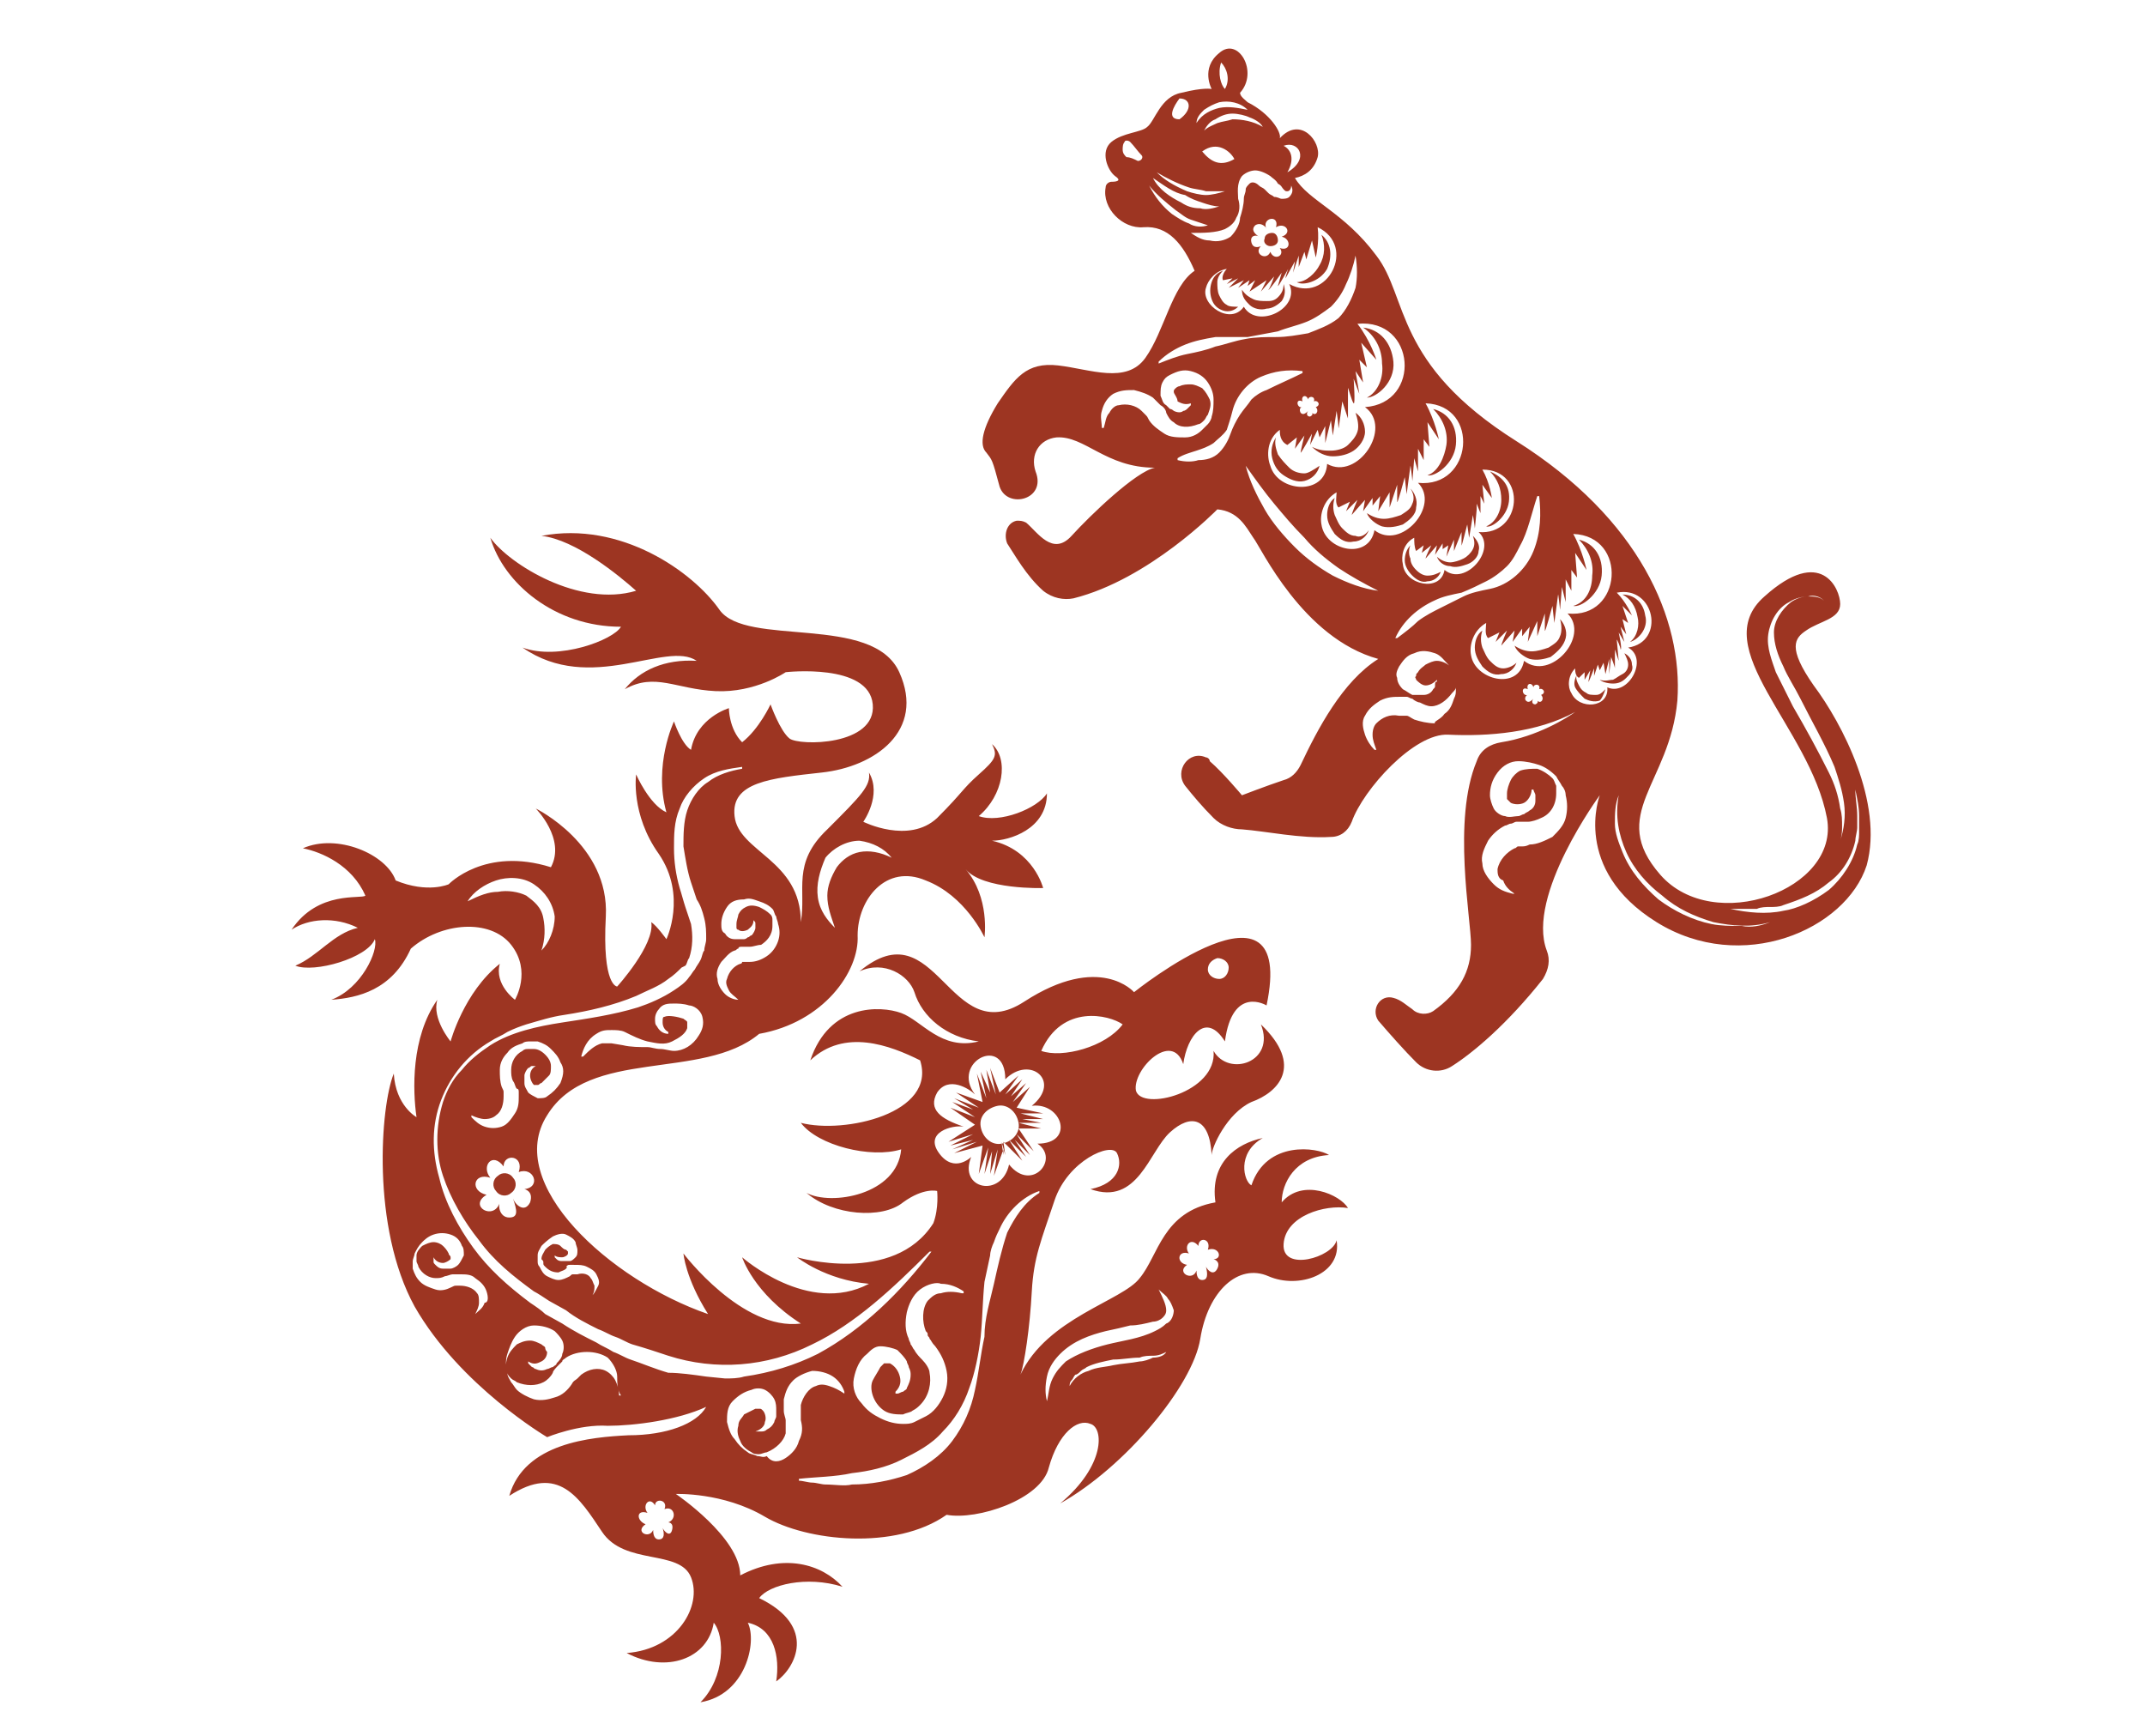
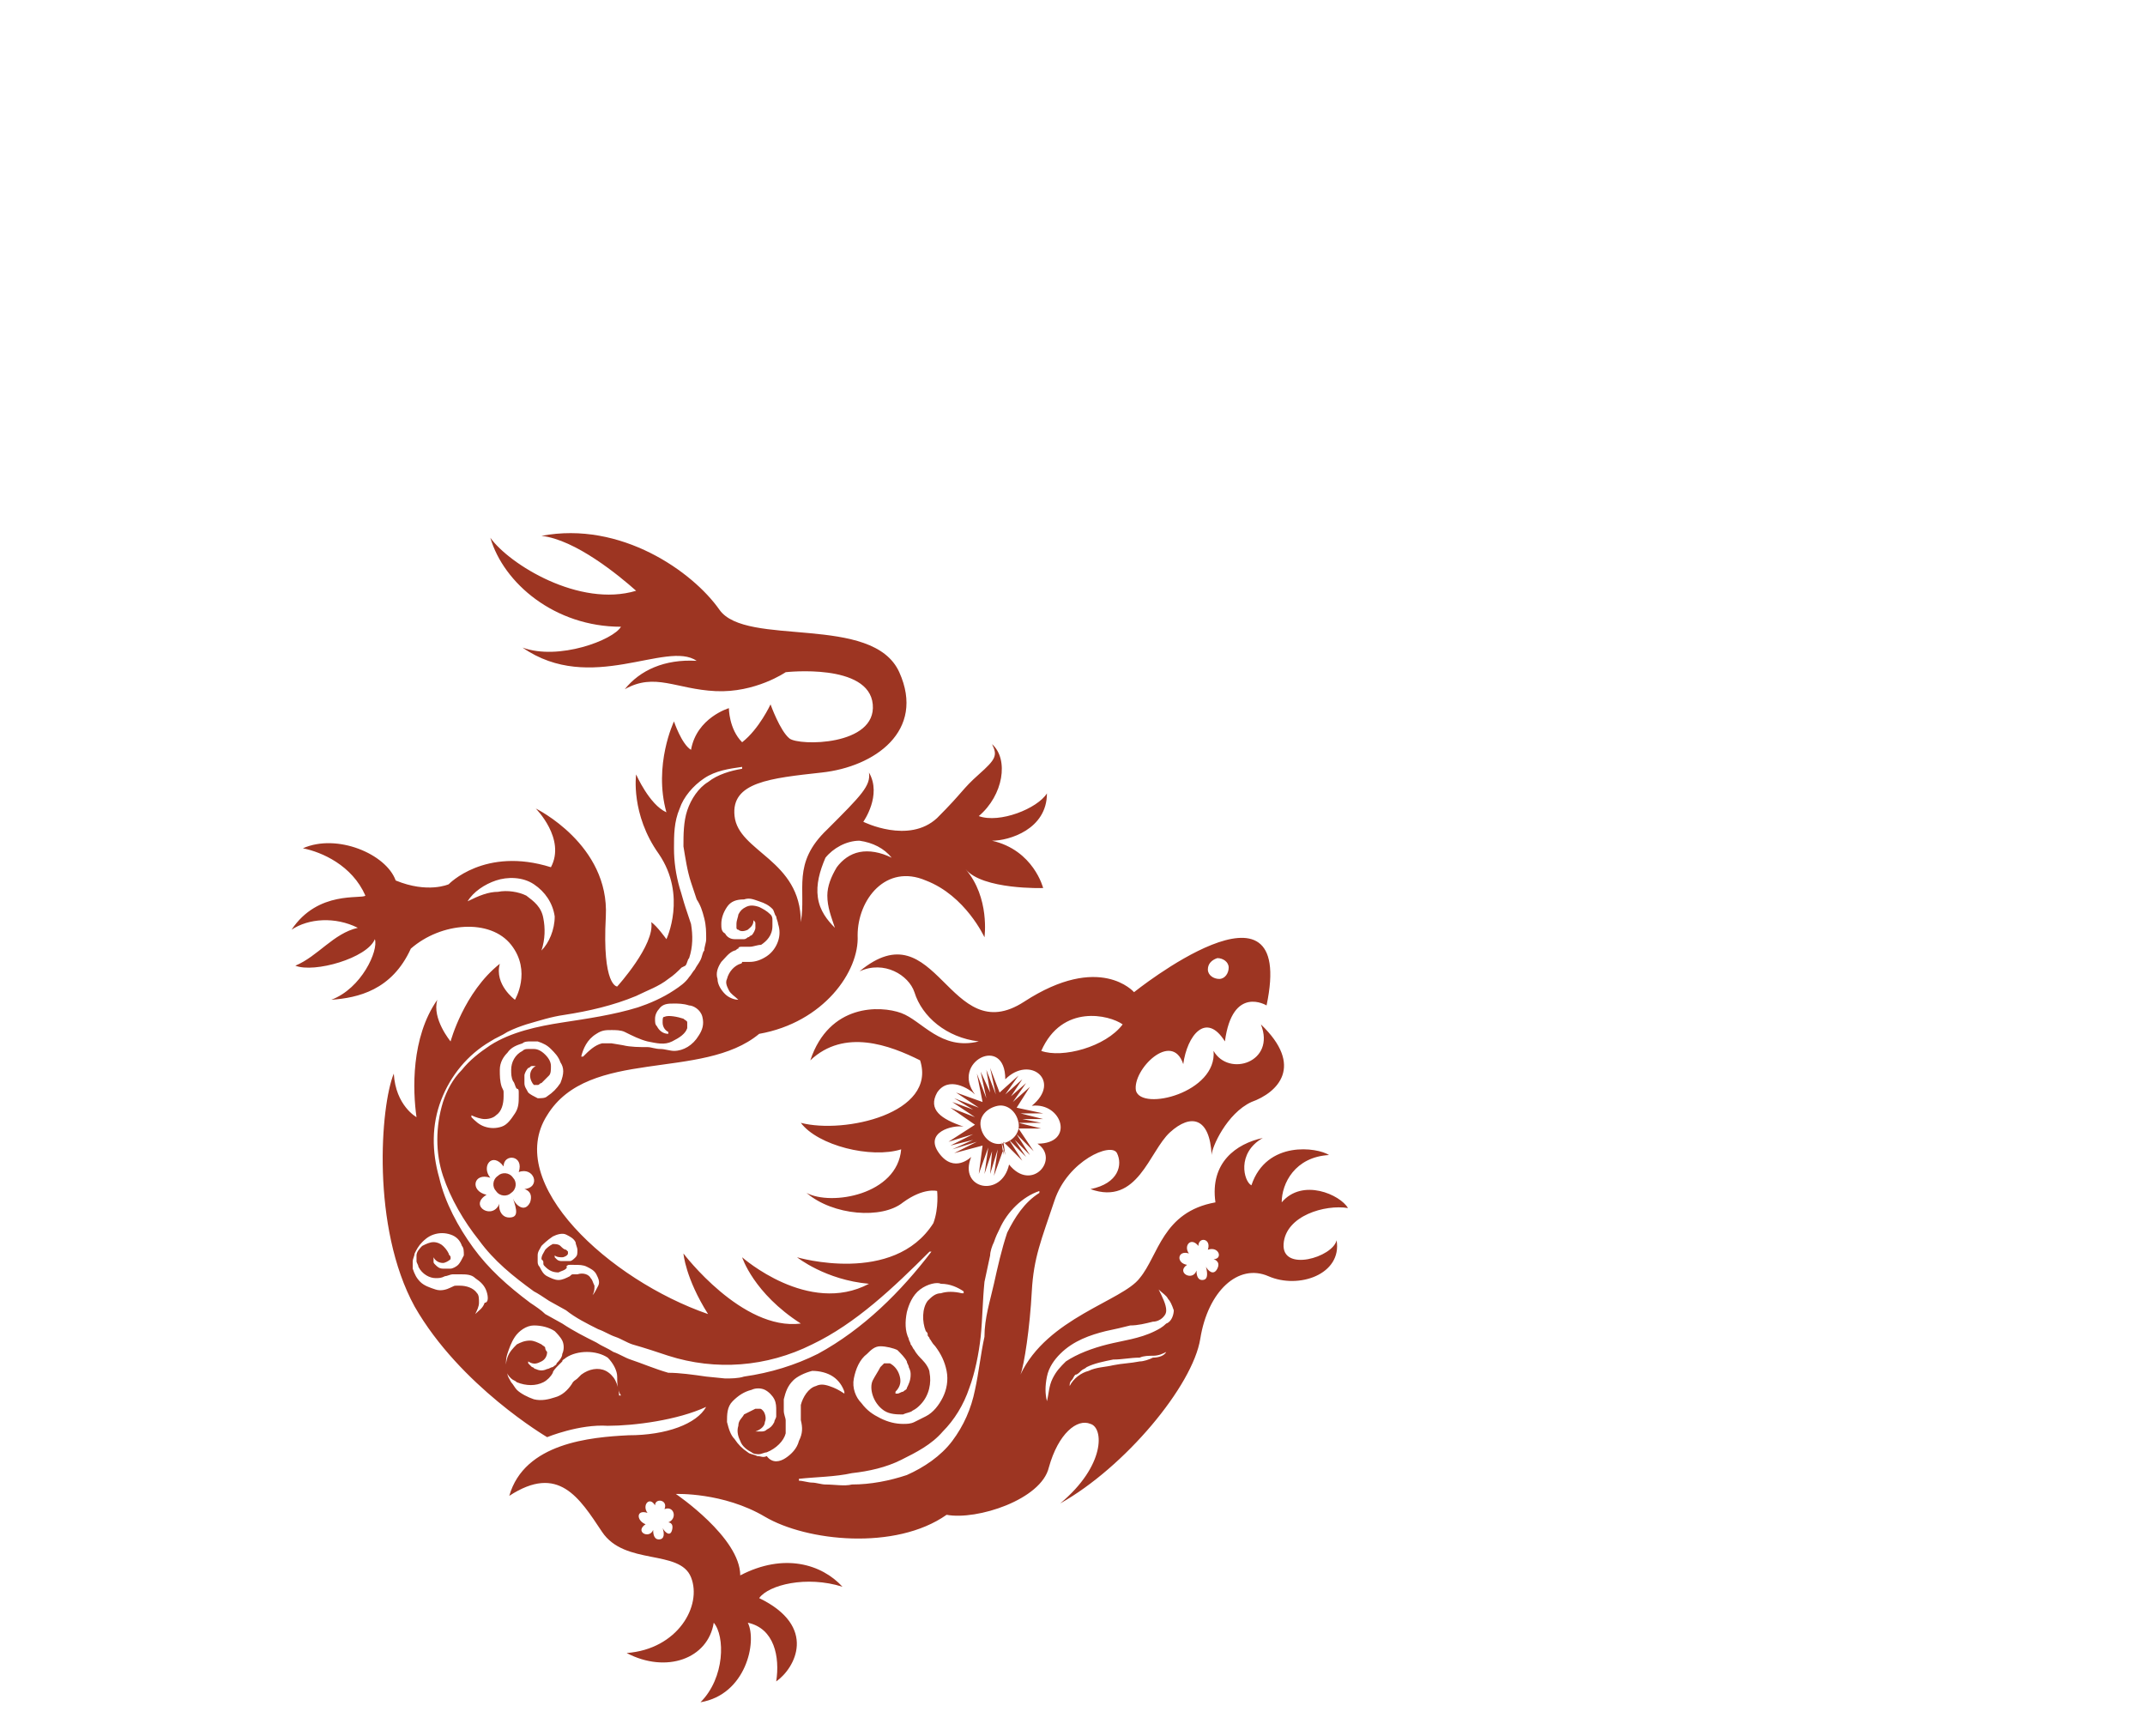
<svg xmlns="http://www.w3.org/2000/svg" version="1.1" id="Layer_1" x="0px" y="0px" viewBox="0 0 113.3 91.7" style="enable-background:new 0 0 113.3 91.7;" xml:space="preserve">
  <style type="text/css">
	.st0{fill:#9D3522;}
</style>
  <g>
-     <path class="st0" d="M65.4,16.2c-0.2,0.2-0.5,0.3-0.8,0.2c-0.3-0.1-0.5-0.3-0.6-0.6c-0.1-0.3-0.1-0.6,0-0.9   c0.1-0.3,0.3-0.5,0.6-0.6c-0.2,0.2-0.3,0.4-0.3,0.6c0,0.2,0,0.5,0.1,0.7c0.1,0.2,0.2,0.4,0.4,0.5C64.9,16.2,65.2,16.2,65.4,16.2z    M73.6,19.1c-0.1-1-0.7-1.7-1.6-1.8c0.6,0.4,1,1.1,1,1.9c0.1,0.7-0.2,1.5-0.8,1.8C72.7,21,73.7,20.2,73.6,19.1z M78.5,27.8   c0.3,0.1,1.1-0.5,1.2-1.3c0.1-0.8-0.3-1.3-1-1.6c0.4,0.4,0.6,0.9,0.6,1.5C79.3,27,79,27.6,78.5,27.8z M70.4,24.1   c0.4,0,0.8-0.1,1.1-0.3c0.3-0.2,0.6-0.6,0.6-1c0-0.4-0.2-0.8-0.5-1c0.1,0.3,0.2,0.7,0.1,1c-0.1,0.3-0.3,0.5-0.5,0.7   c-0.2,0.2-0.6,0.3-0.9,0.3c-0.3,0-0.6,0-1-0.2C69.6,23.9,70,24.1,70.4,24.1z M67.2,24.2c0.1,0.4,0.3,0.7,0.6,0.9   c0.3,0.2,0.7,0.4,1.1,0.3c0.4-0.1,0.7-0.4,0.8-0.8c-0.3,0.2-0.6,0.4-0.8,0.4c-0.3,0-0.6-0.1-0.8-0.3c-0.2-0.2-0.4-0.4-0.6-0.7   c-0.1-0.3-0.2-0.6-0.1-0.9C67.2,23.4,67.1,23.8,67.2,24.2z M71.6,28.3c-0.3,0-0.5-0.2-0.7-0.4c-0.2-0.2-0.3-0.5-0.4-0.7   c-0.1-0.3-0.1-0.6,0-0.9c-0.3,0.2-0.4,0.6-0.4,0.9c0,0.4,0.2,0.7,0.4,1c0.3,0.3,0.6,0.5,1,0.4c0.4,0,0.7-0.3,0.8-0.6   C72.1,28.3,71.8,28.4,71.6,28.3z M74.6,26.6c-0.1,0.3-0.3,0.4-0.6,0.6c-0.3,0.1-0.6,0.2-0.9,0.2c-0.3,0-0.6-0.1-0.9-0.3   c0.1,0.3,0.5,0.6,0.8,0.7c0.4,0.1,0.8,0,1.1-0.1c0.3-0.2,0.7-0.5,0.7-0.9c0.1-0.4-0.1-0.8-0.3-1C74.7,26.1,74.7,26.4,74.6,26.6z    M75.4,30.4c-0.2,0-0.4-0.1-0.6-0.3c-0.2-0.2-0.3-0.4-0.3-0.6c-0.1-0.2-0.1-0.5,0-0.7c-0.2,0.2-0.3,0.5-0.3,0.8   c0,0.3,0.2,0.6,0.4,0.8c0.2,0.2,0.5,0.4,0.8,0.3c0.3,0,0.6-0.2,0.7-0.5C75.9,30.3,75.7,30.4,75.4,30.4z M75.4,25.1   c0.4,0.1,1.4-0.6,1.5-1.6c0.1-1-0.4-1.7-1.2-1.9c0.5,0.5,0.8,1.2,0.7,1.9C76.3,24.1,76,24.9,75.4,25.1z M66,16.1   c0.2,0.2,0.6,0.3,0.9,0.2c0.3,0,0.6-0.2,0.8-0.4c0.2-0.3,0.2-0.6,0.1-0.9c0,0.3-0.1,0.5-0.3,0.7c-0.2,0.2-0.4,0.2-0.6,0.2   c-0.2,0-0.5,0-0.7-0.1c-0.2-0.1-0.4-0.2-0.6-0.5C65.6,15.7,65.8,15.9,66,16.1z M68.5,14.9c0.3,0.2,1.2,0,1.6-0.7   c0.3-0.7,0.2-1.4-0.3-1.8c0.2,0.5,0.2,1.1-0.1,1.6C69.5,14.4,69,14.9,68.5,14.9z M67.1,13c0.2,0,0.4-0.1,0.4-0.3   c0-0.2-0.1-0.4-0.3-0.4c-0.2,0-0.4,0.1-0.4,0.3C66.7,12.8,66.9,13,67.1,13z M79.4,35.3c-0.3,0-0.5-0.2-0.7-0.4   c-0.2-0.2-0.3-0.5-0.4-0.7c-0.1-0.3-0.1-0.6,0-0.9c-0.3,0.2-0.4,0.6-0.4,0.9c0,0.4,0.2,0.7,0.4,1c0.3,0.3,0.6,0.5,1,0.4   c0.4,0,0.7-0.3,0.8-0.6C79.9,35.2,79.6,35.3,79.4,35.3z M86.9,32.5c-0.1-0.7-0.6-1.1-1.2-1.1c0.4,0.2,0.7,0.6,0.8,1.2   c0.1,0.4,0,1-0.4,1.3C86.5,33.8,87.1,33.2,86.9,32.5z M83.1,32c0.4,0.1,1.4-0.6,1.5-1.6c0.1-1-0.4-1.7-1.2-1.9   c0.5,0.5,0.8,1.2,0.7,1.9C84.1,31.1,83.8,31.8,83.1,32z M78.1,29.1c0.1-0.3-0.1-0.6-0.3-0.8c0.1,0.3,0.1,0.5,0,0.7   c-0.1,0.2-0.3,0.4-0.5,0.5c-0.2,0.1-0.5,0.2-0.7,0.2c-0.2,0-0.5-0.1-0.7-0.3c0.1,0.3,0.4,0.5,0.7,0.5c0.3,0.1,0.6,0,0.9-0.1   C77.8,29.7,78.1,29.4,78.1,29.1z M85.2,36.1c0.3,0,0.5-0.1,0.7-0.3c0.2-0.2,0.4-0.4,0.3-0.7c0-0.3-0.2-0.5-0.4-0.6   c0.1,0.2,0.2,0.4,0.2,0.6c0,0.2-0.1,0.4-0.3,0.5c-0.2,0.1-0.3,0.2-0.5,0.3c-0.2,0-0.4,0.1-0.7,0C84.6,36,84.9,36.1,85.2,36.1z    M82.7,33.7c0.1-0.4-0.1-0.8-0.3-1c0.1,0.3,0.1,0.7,0,0.9c-0.1,0.3-0.3,0.4-0.6,0.6c-0.3,0.1-0.6,0.2-0.9,0.2   c-0.3,0-0.6-0.1-0.9-0.3c0.1,0.3,0.5,0.6,0.8,0.7c0.4,0.1,0.8,0,1.1-0.1C82.3,34.4,82.6,34.1,82.7,33.7z M87.5,48.7   c-4.5-2.8-3-6.7-3-6.7s-3.9,5.3-2.8,8.2c0.2,0.5,0.1,1-0.2,1.5c-1.9,2.4-3.7,3.9-4.8,4.6c-0.6,0.4-1.4,0.3-1.9-0.2   c-0.6-0.6-1.4-1.5-2-2.2c-0.4-0.6,0.1-1.4,0.8-1.2c0.4,0.1,0.7,0.4,1,0.6c0.3,0.3,0.8,0.3,1.1,0.1c1.4-1,2-2.1,2-3.5   c0-1.4-1-6.6,0.3-9.7c0.2-0.6,0.7-0.9,1.3-1c1.9-0.3,3.5-1.3,3.9-1.6c-2,1.1-4.6,1.3-6.7,1.2c-1.8-0.1-4.5,2.9-5.1,4.6   c-0.2,0.5-0.6,0.8-1.1,0.8c-1.6,0.1-3.4-0.3-4.7-0.4c-0.5,0-1.1-0.2-1.5-0.6c-0.6-0.6-1.1-1.2-1.5-1.7c-0.6-0.8,0.2-1.9,1.1-1.5   c0.1,0,0.2,0.1,0.2,0.2c0.7,0.6,1.7,1.8,1.7,1.8s1.3-0.5,2.2-0.8c0.4-0.1,0.7-0.4,0.9-0.8c0.9-1.9,2.2-4.4,4.1-5.6   c-4-1.1-6.2-5.9-6.6-6.4c-0.4-0.6-0.8-1.4-1.9-1.5c0,0-3.6,3.7-7.6,4.7c-0.5,0.1-1.1,0-1.6-0.4c-0.9-0.8-1.5-1.9-1.9-2.5   c-0.2-0.5,0-1.1,0.5-1.2c0.2,0,0.3,0,0.5,0.1c0.6,0.5,1.4,1.8,2.4,0.7s3.4-3.4,4.4-3.6c-2.6,0-3.7-1.7-5.2-1.6   c-0.9,0.1-1.4,0.9-1.1,1.8c0.6,1.5-1.5,2-1.9,0.8c0,0,0,0,0,0c-0.4-1.5-0.4-1.4-0.7-1.8c-0.4-0.4-0.2-1.3,0.6-2.6   c0.9-1.3,1.5-2.2,3.2-2c1.7,0.2,3.6,1,4.6-0.4s1.4-3.8,2.6-4.6c-0.6-1.4-1.4-2.4-2.7-2.3c-1.1,0.1-2.2-1-2-2.1   c0-0.2,0.2-0.3,0.3-0.3c0.4,0,0.5-0.1,0.2-0.3C58.5,9,58.1,8,58.7,7.5c0.6-0.5,1.6-0.5,1.9-0.8c0.4-0.3,0.7-1.6,1.8-1.8   C63.6,4.6,64,4.7,64,4.7s-0.6-1.1,0.4-1.9c1-0.9,2.1,1,1.1,2.1c0,0.2,0.3,0.4,0.4,0.5c1.2,0.6,1.8,1.6,1.7,1.9c1.1-1.2,2.2,0.2,2,1   c-0.2,0.7-0.7,1-1.2,1.1c0.7,1.2,2.6,1.8,4.3,4.1c1.7,2.2,0.9,5.7,7.4,9.8c6.5,4.1,8.8,9.4,8.5,13.7c-0.4,4.4-3.7,6-0.9,9.2   c2.8,3.2,9.5,0.8,8.8-3c-0.9-4.8-6.4-9-3.3-11.7c3-2.7,4-0.4,4,0.4c0,0.8-1.1,0.9-1.8,1.4c-0.6,0.4-1,0.9,0.4,2.9   c1.5,2,3.7,6.2,2.8,9.5C97.5,49.1,92,51.5,87.5,48.7z M75.3,21.3c0.5,0.9,0.7,1.9,0.7,1.9l-0.6-0.9l0.1,1.3l-0.3-0.4l0,1.1   l-0.3-0.6l0,1.2l-0.2-0.7c0,0-0.1,1.3-0.1,1.2c0-0.1-0.1-0.9-0.1-0.8c0,0-0.2,1.5-0.2,1.5c0,0-0.1-0.9-0.1-0.9s-0.4,1.5-0.4,1.3   c0-0.2,0-0.9,0-0.9l-0.4,1.2l0-0.8L72.8,27l0.1-0.8l-0.4,0.5l0-0.4L72,27l0.1-0.6c0,0-0.8,0.9-0.7,0.8c0-0.1,0.3-0.8,0.3-0.8   L71.1,27l0.2-0.5l-0.6,0.3c-0.2-0.2-0.1-0.6-0.1-0.8c-0.7,0.4-0.9,1.2-0.8,1.7c0.2,1.4,2.5,1.9,2.8,0.3c1.4,1.1,3.5-1.3,2.3-2.5   C77.8,25.8,78.2,21.4,75.3,21.3z M71.6,13.5c-0.1,0.5-0.3,1.1-0.5,1.5c-0.2,0.5-0.5,0.9-0.8,1.2c-0.4,0.3-0.8,0.6-1.3,0.8   c-0.5,0.2-1,0.3-1.5,0.5c-0.5,0.1-1.1,0.2-1.6,0.3c-0.5,0-1.1,0-1.7,0c-0.6,0.1-1.1,0.2-1.6,0.4c-0.5,0.2-1,0.5-1.4,0.9l0,0.1   c0.5-0.2,1-0.4,1.5-0.5c0.5-0.1,1-0.2,1.5-0.4c0.5-0.1,1-0.3,1.6-0.4c0.5-0.1,1.1-0.1,1.6-0.1c0.6,0,1.1-0.1,1.7-0.2   c0.5-0.2,1.1-0.4,1.6-0.8c0.4-0.4,0.7-1,0.9-1.6C71.7,14.7,71.7,14.1,71.6,13.5L71.6,13.5z M67.8,7.7c0.4,0.2,0.6,0.7,0.2,1.4   C69.2,8.4,68.6,7.4,67.8,7.7z M66,6.2C65.8,6.1,65.4,6,65.1,6c-0.3,0-0.6,0.1-0.9,0.3c-0.3,0.1-0.5,0.4-0.6,0.6   c0.2-0.2,0.5-0.3,0.7-0.4c0.3-0.1,0.5-0.1,0.8-0.2c0.5,0,1.1,0.1,1.6,0.4C66.6,6.5,66.3,6.3,66,6.2z M63.5,8c0.5,0.6,1,0.8,1.7,0.4   C65,8,64.3,7.4,63.5,8z M64.7,4.7c0.3-0.5,0.1-1.1-0.2-1.4C64.3,3.9,64.5,4.5,64.7,4.7z M62.3,5.2c-0.3,0.4-0.7,1.1,0,1.1   C63,5.8,62.9,5.2,62.3,5.2z M60.3,8.2c-0.2-0.2-0.4-0.5-0.6-0.7c-0.1-0.1-0.3-0.1-0.3,0c-0.1,0.1-0.1,0.3-0.1,0.4   c0,0.2,0.1,0.3,0.2,0.4c0.2,0,0.4,0.1,0.6,0.2C60.3,8.5,60.4,8.3,60.3,8.2z M64.4,5.7c0.5-0.1,1,0,1.5,0.1c-0.4-0.4-1-0.5-1.5-0.4   c-0.3,0.1-0.5,0.2-0.8,0.4c-0.2,0.2-0.4,0.4-0.4,0.7C63.5,6,64,5.8,64.4,5.7z M62.7,10.1c0.3,0.1,0.7,0.2,1,0.2   c0.3,0,0.7-0.1,1-0.2c-0.3,0-0.6,0-1,0c-0.3-0.1-0.6-0.1-0.9-0.2c-0.6-0.2-1.2-0.5-1.7-0.8C61.5,9.5,62,9.8,62.7,10.1z M60.9,9.4   c0.3,0.6,0.9,1,1.5,1.3c0.3,0.2,0.6,0.3,1,0.3c0.3,0.1,0.7,0,1-0.1c-0.3,0-0.6-0.1-0.9-0.2c-0.3-0.1-0.6-0.2-0.9-0.4   C62,10.2,61.5,9.8,60.9,9.4z M63.8,11.9c-0.3-0.1-0.6-0.2-0.9-0.3c-0.3-0.1-0.5-0.3-0.8-0.5c-0.5-0.4-1-0.8-1.4-1.3   c0.3,0.6,0.7,1.1,1.2,1.5c0.3,0.2,0.6,0.4,0.9,0.5C63.1,12,63.5,12,63.8,11.9z M67.7,10.5c0.1,0,0.3,0,0.4-0.1   c0.2-0.2,0.2-0.4,0.1-0.6c0,0,0,0,0,0c0,0,0,0,0,0c0,0.2-0.1,0.3-0.2,0.3c-0.1,0-0.1,0-0.2-0.1c-0.1-0.1-0.1-0.2-0.3-0.3   c-0.1-0.2-0.3-0.3-0.4-0.4C66.8,9.1,66.5,9,66.3,9c-0.2,0-0.5,0.1-0.7,0.3c-0.3,0.4-0.2,0.9-0.2,1.2c0.1,0.3,0.1,0.7-0.1,1   c-0.1,0.3-0.4,0.5-0.6,0.6c-0.5,0.2-1.1,0.2-1.8,0.2c0,0,0,0,0,0c0,0,0,0,0,0c0.3,0.2,0.6,0.4,1,0.4c0.4,0.1,0.8,0,1.1-0.2   c0.3-0.3,0.5-0.7,0.5-1c0.1-0.3,0.2-0.7,0.2-1c0-0.2,0.1-0.3,0.1-0.5c0-0.1,0.1-0.2,0.2-0.3c0.1-0.1,0.3-0.1,0.5,0.1   c0.1,0.1,0.2,0.1,0.3,0.2c0,0,0.1,0.1,0.2,0.2c0.1,0.1,0.2,0.1,0.3,0.2C67.5,10.4,67.6,10.5,67.7,10.5z M66.1,12.8   c0.1,0.4,0.5,0.2,0.5,0.2c-0.4,0.4,0.3,0.8,0.5,0.3c0.2,0.5,0.8,0.2,0.5-0.2c0.6,0.2,0.6-0.5,0.1-0.6c0.6-0.2,0.2-0.8-0.3-0.5   c0.2-0.7-0.8-0.5-0.5,0.1c0-0.1-0.3-0.4-0.6-0.2c-0.2,0.2-0.1,0.4,0.2,0.6C66.4,12.4,66,12.4,66.1,12.8z M65.7,16.2   c0.7,1.2,3,0.1,2.4-1.2c2,1.1,3.6-2,1.5-3c0.1,0.8-0.1,1.6-0.1,1.6l-0.2-0.9l-0.3,1l-0.1-0.4l-0.3,0.8l0-0.6l-0.3,0.9l0.1-0.6   c0,0-0.5,0.9-0.5,0.9c0-0.1,0.2-0.7,0.2-0.6c0,0-0.6,1.1-0.6,1c0,0,0.2-0.7,0.2-0.7s-0.7,1-0.7,0.9c0.1-0.1,0.3-0.7,0.3-0.7   l-0.7,0.8l0.3-0.6L66,15.4l0.3-0.6l-0.4,0.3l0.1-0.3l-0.6,0.4l0.3-0.4c0,0-0.8,0.4-0.8,0.4c0,0,0.5-0.5,0.5-0.5L64.8,15l0.3-0.3   l-0.5,0.1c-0.1-0.2,0.1-0.5,0.2-0.6c-0.6,0.1-1,0.6-1.1,1C63.4,16.1,65,17.2,65.7,16.2z M63.5,22.7c0.1-0.1,0.2-0.2,0.3-0.3   c0.1-0.1,0.2-0.3,0.2-0.4c0.1-0.3,0.1-0.6,0.1-0.9c0-0.3-0.1-0.6-0.3-0.9c-0.2-0.3-0.5-0.5-0.9-0.6c-0.4-0.1-0.7,0-1.1,0.2   c-0.2,0.1-0.3,0.2-0.4,0.4c-0.1,0.2-0.1,0.4-0.1,0.7c0.1,0.2,0.1,0.4,0.3,0.5c0.1,0.1,0.1,0.1,0.2,0.2c0.1,0,0.2,0.1,0.2,0.1   c0.2,0.1,0.4,0.1,0.5,0c0.1,0,0.2-0.1,0.2-0.1c0.1-0.1,0.1-0.1,0.2-0.2c0,0,0,0,0-0.1c0,0,0,0,0,0l0,0c-0.3,0.1-0.5,0-0.7-0.1   C62.2,21,62,20.8,62,20.7c0-0.1,0-0.1,0.1-0.2c0,0,0.1-0.1,0.2-0.1c0.2-0.1,0.4-0.1,0.6-0.1c0.2,0,0.4,0.1,0.6,0.2   c0.2,0.2,0.3,0.4,0.4,0.6c0.1,0.3,0,0.5-0.1,0.8c-0.1,0.1-0.1,0.2-0.2,0.3c-0.1,0.1-0.2,0.2-0.3,0.2c-0.5,0.2-1,0.2-1.3-0.1   c-0.2-0.1-0.3-0.3-0.4-0.5c0-0.1-0.1-0.3-0.3-0.4c-0.1-0.1-0.1-0.1-0.2-0.2c-0.1-0.1-0.1-0.1-0.2-0.2c-0.3-0.2-0.6-0.3-1-0.4   c-0.4,0-0.7,0-1.1,0.2c-0.3,0.2-0.5,0.5-0.6,0.9c-0.1,0.3,0,0.6,0,0.9c0,0,0,0,0.1,0c0,0,0,0,0,0l0,0c0.1-0.3,0.1-0.6,0.3-0.8   c0.1-0.2,0.3-0.4,0.5-0.4c0.4-0.1,0.9,0,1.2,0.3c0,0,0.1,0.1,0.1,0.1c0,0,0.1,0.1,0.1,0.1c0.1,0.1,0.1,0.1,0.2,0.3   c0.2,0.3,0.5,0.5,0.8,0.7c0.3,0.2,0.7,0.2,1.1,0.2C63,23.1,63.3,22.9,63.5,22.7z M64.4,23.9c0.3-0.3,0.5-0.7,0.6-1   c0.1-0.3,0.3-0.7,0.5-1c0.2-0.3,0.4-0.5,0.6-0.8c0.2-0.2,0.5-0.4,0.8-0.5c0.6-0.3,1.3-0.6,1.9-0.9l0-0.1c-0.8-0.1-1.5,0-2.2,0.3   c-0.7,0.3-1.3,1-1.5,1.8c-0.1,0.4-0.2,0.7-0.3,1c-0.2,0.3-0.5,0.5-0.7,0.7c-0.3,0.2-0.6,0.3-0.9,0.4c-0.3,0.1-0.7,0.2-1,0.4l0,0.1   c0.4,0.1,0.8,0.1,1.1,0C63.7,24.3,64.1,24.2,64.4,23.9z M68.7,21.8c0.1,0.1,0.2,0.1,0.4-0.1c-0.1,0.1-0.1,0.3,0.1,0.3   c0.2-0.1,0.1-0.2,0.1-0.2c0.2,0.2,0.4-0.1,0.2-0.3c0.3-0.1,0.1-0.4-0.1-0.3c0.1-0.3-0.3-0.3-0.3-0.1c-0.1-0.3-0.4-0.2-0.3,0.1   c-0.4-0.2-0.3,0.4,0,0.3C68.7,21.5,68.6,21.6,68.7,21.8z M67.6,22.7c-0.7,0.5-0.7,1.4-0.5,1.9c0.4,1.4,2.9,1.6,3-0.1   c1.6,0.9,3.5-1.9,2-3c3-0.2,2.7-4.7-0.4-4.4c0.7,0.9,1,1.9,1,1.9l-0.8-0.9l0.3,1.3L71.8,19l0.2,1.2l-0.4-0.6l0.2,1.2L71.5,20   c0,0,0.1,1.4,0,1.3c-0.1-0.1-0.3-0.9-0.3-0.8c0,0,0,1.6,0,1.6c0,0-0.3-0.9-0.3-0.9s-0.2,1.6-0.2,1.4c0-0.2-0.1-0.9-0.1-0.9L70.4,23   l-0.1-0.8L70,23.4l0-0.9l-0.3,0.6l-0.1-0.4l-0.4,0.8l0.1-0.6c0,0-0.6,1.1-0.6,1c0-0.1,0.2-0.9,0.2-0.9l-0.5,0.7l0.1-0.6l-0.5,0.4   C67.6,23.3,67.6,22.9,67.6,22.7z M72.8,31.2c-0.8-0.4-1.5-0.8-2.1-1.2c-0.7-0.5-1.3-1-1.8-1.6c-0.6-0.6-1.1-1.2-1.6-1.8   c-0.5-0.6-1-1.3-1.5-2c0.2,0.8,0.6,1.6,1,2.3c0.4,0.7,1,1.4,1.6,2c0.6,0.6,1.3,1.1,2,1.5C71.2,30.8,72,31.1,72.8,31.2z M76.3,30.1   c1.1,0.9,2.8-1.1,1.8-2c2.3,0.2,2.6-3.3,0.2-3.3c0.4,0.7,0.5,1.5,0.5,1.5l-0.5-0.7l0.1,1l-0.2-0.4l0,0.9l-0.2-0.5l0,0.9L78,26.9   c0,0-0.1,1.1-0.1,1c0-0.1-0.1-0.7-0.1-0.7c0,0-0.2,1.2-0.2,1.2c0,0-0.1-0.7-0.1-0.7s-0.3,1.2-0.3,1.1c0-0.1,0-0.7,0-0.7l-0.4,1   l0-0.6l-0.4,0.9l0.1-0.6L76.2,29l0-0.3l-0.4,0.6l0.1-0.5c0,0-0.6,0.7-0.6,0.7c0-0.1,0.3-0.7,0.3-0.7l-0.5,0.4l0.1-0.4l-0.4,0.3   c-0.1-0.2-0.1-0.5-0.1-0.7c-0.6,0.3-0.7,1-0.6,1.4C74.2,30.9,76.1,31.3,76.3,30.1z M77.3,31.5c0.4-0.2,0.9-0.3,1.4-0.4   c1-0.2,1.9-1,2.3-2c0.4-1,0.4-2,0.3-2.9l-0.1,0c-0.3,0.9-0.5,1.9-0.9,2.6c-0.2,0.4-0.4,0.8-0.7,1.1c-0.3,0.3-0.7,0.6-1.1,0.8   c-0.4,0.2-0.8,0.4-1.3,0.6c-0.5,0.1-1,0.2-1.4,0.4c-0.9,0.4-1.7,1.1-2.1,2l0.1,0c0.4-0.3,0.8-0.6,1.1-0.9c0.4-0.3,0.8-0.5,1.2-0.7   C76.5,31.9,76.9,31.7,77.3,31.5z M76.3,37.7c0.3-0.2,0.4-0.5,0.5-0.8c0.1-0.2,0.1-0.3,0.1-0.5c0-0.2,0-0.3,0-0.5   c-0.1-0.3-0.2-0.6-0.4-0.8c-0.2-0.2-0.4-0.5-0.7-0.6c-0.3-0.1-0.7-0.2-1.1,0c-0.4,0.1-0.6,0.4-0.8,0.7c-0.1,0.2-0.2,0.4-0.1,0.6   c0,0.2,0.1,0.4,0.3,0.6c0.2,0.1,0.3,0.2,0.5,0.3c0.1,0,0.2,0,0.3,0c0.1,0,0.2,0,0.3,0c0.2,0,0.4-0.1,0.5-0.3   c0.1-0.1,0.1-0.1,0.1-0.2c0-0.1,0-0.2,0.1-0.2c0,0,0,0,0-0.1c0,0,0,0,0,0l0,0c-0.2,0.2-0.4,0.3-0.6,0.3c-0.2,0-0.4-0.2-0.5-0.3   c0-0.1-0.1-0.1,0-0.2c0-0.1,0-0.1,0.1-0.2c0.1-0.2,0.3-0.3,0.4-0.4c0.2-0.1,0.4-0.2,0.6-0.2c0.2,0,0.5,0.1,0.7,0.3   c0.2,0.2,0.3,0.4,0.3,0.7c0,0.1,0,0.2,0,0.4c0,0.1-0.1,0.2-0.2,0.3c-0.3,0.4-0.7,0.7-1.1,0.7c-0.2,0-0.4-0.1-0.6-0.2   c-0.1,0-0.3-0.1-0.4-0.2c-0.1,0-0.2-0.1-0.3-0.1c-0.1,0-0.2,0-0.3,0c-0.4,0-0.7,0-1.1,0.2c-0.3,0.2-0.6,0.4-0.8,0.8   c-0.2,0.3-0.1,0.7,0,1c0.1,0.3,0.3,0.6,0.5,0.8c0,0,0,0,0.1,0c0,0,0,0,0,0l0,0c-0.1-0.3-0.2-0.5-0.2-0.8c0-0.3,0.1-0.5,0.2-0.6   c0.3-0.3,0.7-0.5,1.2-0.4c0.1,0,0.1,0,0.2,0c0.1,0,0.1,0,0.2,0c0.1,0,0.2,0.1,0.4,0.2c0.3,0.1,0.7,0.2,1.1,0.2   C75.7,38.1,76.1,38,76.3,37.7z M80.5,34.9c1.4,1.1,3.5-1.3,2.3-2.5c2.9,0.3,3.2-4.1,0.3-4.2c0.5,0.9,0.7,1.9,0.7,1.9l-0.6-0.9   l0.1,1.3L83,30.1l0,1.1l-0.3-0.6l0,1.2L82.5,31c0,0-0.1,1.3-0.1,1.2c0-0.1-0.1-0.9-0.1-0.8c0,0-0.2,1.5-0.2,1.5   c0,0-0.1-0.9-0.1-0.9s-0.4,1.5-0.4,1.3c0-0.2,0-0.9,0-0.9l-0.4,1.2l0-0.8l-0.5,1.1l0.1-0.8l-0.4,0.5l0-0.4l-0.5,0.7l0.1-0.6   c0,0-0.8,0.9-0.7,0.8c0-0.1,0.3-0.8,0.3-0.8l-0.6,0.6l0.2-0.5l-0.6,0.3c-0.2-0.2-0.1-0.6-0.1-0.8c-0.7,0.4-0.9,1.2-0.8,1.7   C77.9,35.9,80.2,36.5,80.5,34.9z M81.4,36.7c0.3-0.1,0.1-0.4-0.1-0.3c0.1-0.3-0.3-0.3-0.3-0.1c-0.1-0.3-0.4-0.2-0.3,0.1   c-0.4-0.2-0.3,0.4,0,0.3c-0.1,0-0.2,0.2-0.1,0.3c0.1,0.1,0.2,0.1,0.4-0.1c-0.1,0.1-0.1,0.3,0.1,0.3c0.2-0.1,0.1-0.2,0.1-0.2   C81.4,37.2,81.6,36.9,81.4,36.7z M84.9,36.3c1.1,0.5,2.2-1.5,1.1-2.1c2-0.3,1.4-3.3-0.6-2.9c0.5,0.5,0.8,1.2,0.8,1.2L85.7,32   l0.3,0.9l-0.3-0.2l0.2,0.8l-0.3-0.4l0.2,0.8l-0.3-0.5c0,0,0.2,0.9,0.1,0.9c0-0.1-0.2-0.6-0.2-0.5c0,0,0.1,1.1,0.1,1.1   c0,0-0.2-0.6-0.2-0.6s0,1.1,0,1c0-0.1-0.2-0.6-0.2-0.6l-0.1,0.9L85,34.8l-0.2,0.8L84.7,35l-0.2,0.4l-0.1-0.3l-0.2,0.6l0-0.4   c0,0-0.3,0.8-0.3,0.7c0,0,0.1-0.6,0.1-0.6l-0.3,0.5l0-0.4l-0.3,0.3c-0.2-0.1-0.2-0.4-0.2-0.5c-0.4,0.4-0.4,1-0.2,1.3   C83.4,37.5,85,37.4,84.9,36.3z M79.1,45.9c0.1-0.5,0.5-0.9,0.9-1.1c0.1,0,0.1-0.1,0.2-0.1c0.1,0,0.1,0,0.2,0c0.1,0,0.2,0,0.4-0.1   c0.4,0,0.8-0.2,1.2-0.4c0.3-0.3,0.6-0.6,0.7-1c0.1-0.4,0.1-0.8,0-1.2c0-0.2-0.1-0.4-0.2-0.5c-0.1-0.2-0.2-0.3-0.3-0.5   c-0.3-0.3-0.6-0.5-0.9-0.6c-0.3-0.1-0.7-0.2-1.1-0.2c-0.4,0-0.8,0.2-1.1,0.6c-0.3,0.4-0.4,0.8-0.4,1.2c0,0.2,0.1,0.5,0.2,0.7   c0.1,0.2,0.4,0.4,0.6,0.4c0.2,0.1,0.5,0,0.7,0c0.1,0,0.2-0.1,0.3-0.1c0.1-0.1,0.2-0.1,0.3-0.2c0.2-0.1,0.3-0.3,0.3-0.5   c0-0.1,0-0.2,0-0.3c0-0.1-0.1-0.2-0.1-0.3c0,0,0,0-0.1,0c0,0,0,0,0,0l0,0c0,0.3-0.2,0.6-0.4,0.7c-0.2,0.1-0.5,0.1-0.7,0   c-0.1-0.1-0.1-0.1-0.2-0.2c0-0.1,0-0.1,0-0.3c0-0.2,0.1-0.5,0.2-0.7c0.1-0.2,0.3-0.4,0.5-0.5c0.3-0.1,0.6-0.1,0.9-0.1   c0.3,0.1,0.6,0.3,0.8,0.5c0.1,0.1,0.1,0.2,0.2,0.4c0,0.1,0,0.3,0,0.4c0,0.6-0.3,1.1-0.8,1.3c-0.2,0.1-0.5,0.2-0.7,0.2   c-0.1,0-0.4,0-0.6,0c-0.1,0-0.2,0.1-0.3,0.1c-0.1,0-0.2,0.1-0.3,0.1c-0.4,0.2-0.7,0.5-0.9,0.8c-0.2,0.4-0.4,0.8-0.3,1.2   c0,0.4,0.3,0.8,0.6,1.1c0.3,0.3,0.6,0.4,1,0.5c0,0,0.1,0,0.1,0c0,0,0,0,0,0l0,0c-0.3-0.2-0.5-0.4-0.6-0.7   C79.1,46.4,79.1,46.1,79.1,45.9z M97.2,44.4c0.2-0.6,0.3-1.3,0.2-2c-0.1-0.7-0.3-1.3-0.5-1.9c-0.5-1.2-1.2-2.4-1.8-3.6   c-0.3-0.6-0.7-1.2-0.9-1.7c-0.3-0.6-0.5-1.2-0.5-1.8c0-0.6,0.4-1.2,0.9-1.6c0.3-0.2,0.6-0.3,0.9-0.3c0.3,0,0.7,0,0.9,0.3   c-0.2-0.3-0.6-0.4-0.9-0.3c-0.3,0-0.7,0.1-1,0.3c-0.6,0.3-1,1-1.1,1.7c-0.1,0.7,0.2,1.4,0.4,2c0.3,0.6,0.6,1.2,0.9,1.8   c0.7,1.2,1.3,2.3,1.9,3.5c0.3,0.6,0.5,1.2,0.6,1.9c0.1,0.3,0.1,0.6,0.1,1C97.3,43.8,97.3,44.1,97.2,44.4z M93.5,48.7   c-1,0.3-2,0.2-3,0c-1-0.3-1.9-0.7-2.7-1.4c-0.8-0.6-1.5-1.4-1.9-2.3c-0.4-0.9-0.6-1.9-0.4-3c-0.2,0.5-0.2,1-0.2,1.5   c0,0.5,0.2,1,0.4,1.5c0.4,1,1.1,1.8,1.9,2.5c0.8,0.6,1.8,1.1,2.8,1.3c0.5,0.1,1,0.1,1.6,0.1C92.5,49,93,48.9,93.5,48.7z M96.6,47   c0.7-0.6,1.3-1.5,1.5-2.4c0.1-0.2,0.1-0.5,0.1-0.7l0-0.4l0-0.4c0-0.5-0.1-0.9-0.2-1.4c0,0.5,0.1,0.9,0.1,1.4l0,0.3l0,0.3   c0,0.2-0.1,0.5-0.1,0.7c-0.2,0.9-0.7,1.7-1.4,2.2c-0.7,0.6-1.5,0.9-2.4,1.2c-0.2,0.1-0.5,0.1-0.7,0.1c-0.2,0-0.5,0-0.7,0.1l-0.7,0   c-0.2,0-0.5,0-0.7,0c0.9,0.2,1.9,0.3,2.8,0.1C94.9,48,95.8,47.6,96.6,47z M84.8,36.4c-0.2,0.2-0.3,0.3-0.5,0.3   c-0.2,0-0.4,0-0.5-0.1c-0.2-0.1-0.3-0.2-0.4-0.4c-0.1-0.2-0.2-0.4-0.1-0.6c-0.1,0.2-0.2,0.5-0.1,0.7c0.1,0.2,0.3,0.4,0.5,0.6   c0.2,0.1,0.5,0.2,0.8,0.1C84.6,36.9,84.7,36.7,84.8,36.4z" />
    <path class="st0" d="M27.1,62.2c0.2,0.2,0.2,0.6-0.1,0.8c-0.2,0.2-0.6,0.2-0.8-0.1c-0.2-0.2-0.2-0.6,0.1-0.8   C26.5,61.9,26.9,61.9,27.1,62.2z M70.6,65.5c0.3,1.8-2,2.6-3.6,1.9c-1.6-0.7-3.2,0.8-3.6,3.3c-0.4,2.5-4,6.8-7.4,8.7   c2.4-2,2.3-4,1.6-4.2c-0.7-0.3-1.7,0.5-2.2,2.3C55,79.2,51.6,80.3,50,80c-2.7,1.9-7.4,1.4-9.6,0.1c-2.2-1.3-4.7-1.2-4.7-1.2   s3.4,2.3,3.4,4.3c2.3-1.2,4.3-0.6,5.4,0.6c-1.9-0.6-3.9-0.1-4.4,0.6c3.1,1.5,1.9,3.7,0.9,4.4c0.2-1.3-0.1-2.8-1.5-3.1   c0.5,1-0.1,3.8-2.5,4.2c1.3-1.3,1.3-3.5,0.7-4.2c-0.3,1.9-2.5,2.7-4.6,1.6c2.7-0.2,4-2.5,3.4-4c-0.6-1.5-3.5-0.6-4.7-2.4   c-1.2-1.8-2.3-3.6-4.9-1.9c0.8-2.8,4.3-3.1,6.3-3.2c2,0,3.6-0.6,4.1-1.5c-1.5,0.7-3.8,1-5.2,1c-1.5-0.1-3.2,0.6-3.2,0.6   s-4.6-2.7-7-6.9c-2.3-4.2-1.8-10.6-1.1-12.3C20.9,58.4,22,59,22,59c-0.2-1.4-0.3-4.2,1.1-6.2c-0.3,1,0.7,2.2,0.7,2.2   s0.7-2.6,2.6-4.1c-0.3,1.1,0.8,1.9,0.8,1.9s0.9-1.5-0.2-2.9c-1.1-1.4-3.7-1.2-5.3,0.2c-1,2.2-2.8,2.6-4.2,2.7   c1.6-0.6,2.5-2.6,2.3-3.2c-0.4,1-3.2,1.8-4.2,1.4c1.2-0.5,2-1.7,3.3-2c-1.2-0.6-2.6-0.5-3.5,0.1c1.4-2.1,3.7-1.6,3.9-1.8   C18.6,45.7,17,45,16,44.8c1.8-0.8,4.4,0.3,4.9,1.7c1.7,0.7,2.8,0.2,2.8,0.2s1.9-2,5.4-0.9c0.8-1.5-0.8-3.1-0.8-3.1s3.9,1.9,3.7,5.7   c-0.2,3.7,0.6,3.7,0.6,3.7s2-2.2,1.8-3.4c0.3,0.2,0.8,0.9,0.8,0.9s1.1-2.3-0.4-4.5c-1.5-2.1-1.2-4.2-1.2-4.2s0.7,1.6,1.6,2   c-0.7-2.5,0.4-4.8,0.4-4.8s0.4,1.2,0.9,1.5c0.3-1.7,2-2.2,2-2.2s0,1.1,0.7,1.8c0.9-0.7,1.5-2,1.5-2s0.5,1.4,1,1.8   c0.5,0.4,4.6,0.4,4.4-1.8c-0.2-2.2-4.6-1.7-4.6-1.7s-1.6,1.1-3.7,1c-2.1-0.1-3.2-1-4.8-0.1c0.8-1,2.1-1.6,3.8-1.5   c-1.6-1.1-5.6,1.8-9.2-0.7c1.9,0.7,4.8-0.4,5.2-1.1c-3.5,0-6.2-2.3-6.9-4.7c1,1.4,4.7,3.7,7.7,2.8c-0.9-0.8-3.2-2.7-5-2.9   c4.2-0.8,8,1.9,9.4,3.9c1.4,2,8.1,0.2,9.5,3.3c1.4,3.1-1.3,5-4.1,5.3c-2.7,0.3-4.8,0.5-4.6,2.3c0.2,1.9,3.5,2.3,3.5,5.6   c0.3-1.7-0.5-3.1,1.4-4.9c1.8-1.8,2.3-2.3,2.2-3c0.7,1.2-0.3,2.6-0.3,2.6s2.4,1.2,3.9-0.2c1.4-1.4,1.3-1.5,2.2-2.3   c0.9-0.8,1-1,0.7-1.6c0.9,0.8,0.6,2.7-0.7,3.8c1.1,0.4,3.1-0.4,3.6-1.2c0,1.9-2,2.5-2.9,2.5c2.2,0.5,2.7,2.5,2.7,2.5   S51.9,47,51,45.9c1.3,1.5,1,3.6,1,3.6s-1-2.2-3.1-3c-2.1-0.9-3.6,1-3.6,2.9c0.1,1.9-1.8,4.6-5.2,5.2c-3,2.5-9,0.7-11.2,4.3   c-2.3,3.6,3.3,8.7,8.5,10.5c-1.2-1.9-1.3-3.2-1.3-3.2s3.1,4.1,6.2,3.7c-2.5-1.6-3.1-3.5-3.1-3.5s3.5,3.1,6.7,1.4   c-2.3-0.2-3.8-1.4-3.8-1.4s5.1,1.5,7.2-1.8c0.3-0.8,0.2-1.7,0.2-1.7s-0.7-0.2-1.8,0.6c-1.1,0.9-3.7,0.7-5.1-0.5   c1.3,0.7,4.8,0.1,5-2.3c-1.6,0.5-4.4-0.2-5.3-1.4c2.3,0.6,7.2-0.5,6.3-3.3c-1.6-0.8-4-1.7-5.8,0c1-3,3.7-2.9,4.8-2.5   c1.1,0.4,2.1,2,4.1,1.5c-1.7-0.2-3-1.3-3.4-2.6c-0.3-0.9-1.6-1.7-2.9-1.1c4.1-3.4,4.7,4.2,8.7,1.6c4-2.6,5.8-0.5,5.8-0.5   s8.6-6.9,7,0.7c0,0-1.8-1.1-2.2,1.9c-1-1.6-2-0.3-2.2,1.2c-0.6-1.8-2.7,0.3-2.5,1.4c0.3,1.1,4.3,0.1,4.1-2.1   c0.8,1.4,3.3,0.6,2.5-1.4c2.3,2.2,0.9,3.6-0.5,4.1C64.8,58.8,64,60.6,64,61c-0.1-2-1.1-2.2-2.2-1.2c-1.1,1-1.7,3.9-4.2,3   c1.5-0.3,1.7-1.3,1.4-1.9c-0.3-0.6-2.6,0.4-3.3,2.5c-0.7,2.1-1.1,3-1.2,4.8c-0.1,1.9-0.4,3.9-0.6,4.4c1.4-3,5.4-3.9,6.3-5.1   c1-1.2,1.2-3.5,4-4c-0.3-2.1,1.1-3.1,2.5-3.4c-1.4,0.8-1,2.3-0.6,2.5c0.8-2.4,3.5-2,4.1-1.6c-1.8,0.1-2.5,1.5-2.5,2.5   c1.1-1.3,3.1-0.4,3.5,0.3c-1.2-0.2-3.3,0.4-3.4,1.9C67.7,67.2,70.4,66.4,70.6,65.5z M63.8,51.2c0,0.3,0.3,0.5,0.6,0.5   c0.3,0,0.5-0.3,0.5-0.6c0-0.3-0.3-0.5-0.6-0.5C64,50.7,63.8,50.9,63.8,51.2z M43.2,47.4c0.1,0.7,0.5,1.2,0.9,1.6   c-0.2-0.6-0.4-1.1-0.4-1.7c0-0.5,0.2-1,0.5-1.5c0.3-0.4,0.7-0.7,1.2-0.8c0.5-0.1,1.1,0,1.7,0.3c-0.4-0.5-1-0.8-1.7-0.9   c-0.7,0-1.4,0.4-1.8,0.9C43.3,46,43.1,46.7,43.2,47.4z M35.1,79.7c0.2-0.5-0.5-0.6-0.5-0.2c-0.3-0.5-0.7,0-0.4,0.4   c-0.6-0.2-0.6,0.4-0.1,0.6c-0.6,0.4,0.2,0.8,0.4,0.3c0,0.1,0,0.5,0.3,0.5c0.3,0,0.3-0.3,0.2-0.6c0.1,0.2,0.4,0.5,0.5,0.1   c0.1-0.4-0.2-0.4-0.2-0.4C35.8,80.2,35.6,79.5,35.1,79.7z M55,55.5c1.1,0.4,3.4-0.2,4.3-1.4C58.6,53.6,56.1,53,55,55.5z M50.9,59.5   c-0.6-0.1-2.1,0.3-1.3,1.4c0.8,1.1,1.7,0.2,1.7,0.2c-0.7,1.7,1.6,2.2,2,0.4c1.2,1.5,2.7-0.3,1.5-1.1c2,0,1.3-2.2-0.3-2   c1.6-1.3-0.1-2.7-1.4-1.4c0-2.4-2.9-0.9-1.6,0.8c-0.3-0.3-1.4-1-2-0.1C49,58.6,49.7,59.1,50.9,59.5z M48.6,68.1   c-0.4,0.3-0.6,0.8-0.7,1.2c-0.1,0.5-0.1,1,0.1,1.4c0,0.1,0.1,0.2,0.1,0.3c0.1,0.1,0.1,0.2,0.2,0.3c0.1,0.2,0.3,0.4,0.4,0.5   c0.2,0.2,0.4,0.5,0.4,0.7c0.1,0.5,0,1.2-0.5,1.7c-0.1,0.1-0.2,0.2-0.4,0.3c-0.1,0.1-0.3,0.1-0.5,0.2c-0.3,0-0.7,0-1-0.2   c-0.3-0.2-0.5-0.5-0.6-0.8c-0.1-0.3-0.1-0.6,0-0.8c0.1-0.2,0.3-0.5,0.4-0.7c0.1-0.1,0.2-0.2,0.2-0.2c0.1,0,0.1,0,0.3,0   c0.2,0.1,0.4,0.3,0.5,0.6c0.1,0.3,0.1,0.6-0.2,0.9l0,0c0,0,0,0,0,0.1c0,0,0,0,0.1,0c0.1,0,0.2-0.1,0.3-0.1c0.1-0.1,0.2-0.1,0.2-0.2   c0.1-0.2,0.2-0.4,0.2-0.7c0-0.1,0-0.2-0.1-0.4c0-0.1-0.1-0.2-0.1-0.3c-0.1-0.2-0.3-0.4-0.5-0.6c-0.2-0.1-0.6-0.2-0.9-0.2   c-0.3,0-0.5,0.2-0.7,0.4c-0.4,0.3-0.6,0.8-0.7,1.3c-0.1,0.5,0.1,1,0.4,1.3c0.3,0.4,0.6,0.6,1,0.8c0.4,0.2,0.8,0.3,1.2,0.3   c0.2,0,0.4,0,0.6-0.1c0.2-0.1,0.4-0.2,0.6-0.3c0.4-0.2,0.7-0.6,0.9-1c0.2-0.4,0.3-0.9,0.2-1.4c-0.1-0.5-0.3-0.9-0.6-1.3   c-0.2-0.2-0.2-0.3-0.3-0.4c0-0.1-0.1-0.1-0.1-0.2c0-0.1,0-0.1-0.1-0.2c-0.2-0.5-0.2-1.2,0.1-1.6c0.2-0.2,0.4-0.4,0.7-0.4   c0.3-0.1,0.7-0.1,1.1,0l0,0c0,0,0,0,0.1,0c0,0,0-0.1,0-0.1c-0.3-0.2-0.7-0.4-1.2-0.4C49.5,67.7,49,67.8,48.6,68.1z M28.6,65.8   c-0.1,0.2-0.2,0.3-0.2,0.5c0,0.1,0,0.2,0,0.3c0,0.1,0,0.2,0.1,0.3c0.1,0.2,0.2,0.4,0.4,0.5c0.2,0.1,0.4,0.2,0.6,0.2   c0.2,0,0.4-0.1,0.6-0.2c0.1-0.1,0.1-0.1,0.2-0.1c0,0,0.1,0,0.1,0c0,0,0.1,0,0.1,0c0.3-0.1,0.6,0,0.7,0.2c0.1,0.1,0.1,0.2,0.2,0.4   c0,0.2,0,0.3-0.1,0.5c0,0,0,0,0,0c0,0,0,0,0,0c0.1-0.1,0.2-0.3,0.3-0.5c0.1-0.2,0-0.4-0.1-0.6c-0.1-0.2-0.3-0.3-0.5-0.4   c-0.2-0.1-0.4-0.1-0.7-0.1c-0.1,0-0.1,0-0.2,0c-0.1,0-0.1,0-0.2,0.1C30,66.9,29.9,67,29.9,67c-0.1,0.1-0.2,0.1-0.4,0.2   c-0.3,0-0.5-0.1-0.7-0.3c-0.1-0.1-0.1-0.1-0.1-0.2c0-0.1,0-0.1-0.1-0.2c0-0.2,0.1-0.3,0.2-0.5c0.1-0.1,0.2-0.2,0.4-0.3   c0.1,0,0.3,0,0.4,0.1c0.1,0.1,0.2,0.2,0.3,0.2c0,0,0.1,0.1,0.1,0.1c0,0,0,0.1,0,0.1c0,0.1-0.2,0.2-0.3,0.2c-0.1,0-0.3,0-0.4-0.1   l0,0c0,0,0,0,0,0c0,0,0,0,0,0c0,0,0,0.1,0,0.1c0,0,0.1,0.1,0.1,0.1c0.1,0.1,0.2,0.1,0.3,0.1c0.1,0,0.1,0,0.2,0c0.1,0,0.1,0,0.2,0   c0.1,0,0.2-0.1,0.3-0.2c0.1-0.1,0.1-0.2,0.1-0.4c0-0.1-0.1-0.3-0.1-0.4c-0.1-0.2-0.3-0.3-0.5-0.4c-0.2-0.1-0.5,0-0.7,0.1   C28.9,65.5,28.7,65.7,28.6,65.8z M27.1,63.3c0.1,0.3,0.6,0.8,0.9,0.2c0.2-0.6-0.3-0.7-0.3-0.7c0.9-0.1,0.5-1.2-0.3-0.9   c0.3-0.9-0.8-1-0.8-0.3c-0.6-0.8-1.2,0-0.7,0.6c-0.9-0.3-1.1,0.7-0.2,0.9c-1,0.6,0.4,1.4,0.7,0.4c-0.1,0.2,0,0.8,0.5,0.8   S27.3,63.9,27.1,63.3z M29.6,56.1c-0.1-0.3-0.3-0.5-0.5-0.7c-0.2-0.2-0.4-0.3-0.7-0.4c-0.1,0-0.3,0-0.4,0c-0.1,0-0.3,0-0.4,0.1   c-0.3,0.1-0.6,0.2-0.8,0.5c-0.2,0.2-0.4,0.5-0.4,0.9c0,0.3,0,0.6,0.1,0.9c0.1,0.2,0.1,0.2,0.1,0.3c0,0,0,0.1,0,0.1c0,0,0,0.1,0,0.1   c0,0.4-0.1,0.8-0.4,1c-0.1,0.1-0.3,0.2-0.6,0.2c-0.2,0-0.5-0.1-0.7-0.2l0,0c0,0,0,0,0,0c0,0,0,0,0,0.1c0.2,0.2,0.4,0.4,0.7,0.5   c0.3,0.1,0.6,0.1,0.9,0c0.3-0.1,0.5-0.4,0.7-0.7c0.2-0.3,0.2-0.6,0.2-0.9c0-0.1,0-0.2,0-0.2c0-0.1,0-0.2-0.1-0.2   c-0.1-0.1-0.1-0.3-0.2-0.4c-0.1-0.2-0.1-0.4-0.1-0.6c0-0.4,0.2-0.8,0.6-1c0.1-0.1,0.2-0.1,0.3-0.1c0.1,0,0.2,0,0.3,0   c0.2,0,0.4,0.1,0.6,0.3c0.2,0.2,0.3,0.4,0.3,0.6c0,0.2,0,0.4-0.1,0.5c-0.1,0.1-0.3,0.3-0.4,0.4c-0.1,0-0.1,0.1-0.2,0.1   c-0.1,0-0.1,0-0.2,0c-0.1-0.1-0.2-0.3-0.2-0.5c0-0.2,0.1-0.4,0.3-0.5l0,0c0,0,0,0,0,0c0,0,0,0,0,0c-0.1,0-0.1,0-0.2,0   c-0.1,0-0.1,0.1-0.2,0.1c-0.1,0.1-0.2,0.3-0.2,0.4c0,0.1,0,0.2,0,0.2c0,0.1,0,0.2,0,0.2c0,0.2,0.1,0.3,0.2,0.5   c0.1,0.1,0.3,0.2,0.5,0.3c0.2,0,0.4,0,0.5-0.1c0.3-0.2,0.5-0.4,0.7-0.7C29.8,56.7,29.8,56.4,29.6,56.1z M37.1,53.7   c-0.1-0.4-0.5-0.6-0.7-0.6C36.1,53,35.8,53,35.6,53c-0.3,0-0.6,0-0.8,0.3c-0.1,0.1-0.2,0.3-0.2,0.5c0,0.2,0,0.3,0.1,0.4   c0.1,0.2,0.3,0.4,0.6,0.4c0,0,0,0,0,0c0,0,0,0,0-0.1l0,0C35.1,54.4,35,54.2,35,54c0-0.2,0-0.3,0.1-0.3c0.2-0.1,0.7,0,1,0.1   c0.1,0.1,0.2,0.1,0.2,0.2c0,0.1,0,0.2,0,0.3c-0.1,0.3-0.4,0.5-0.8,0.7c-0.4,0.2-0.8,0.1-1.3,0c-0.4-0.1-0.8-0.3-1.2-0.5   c-0.2-0.1-0.5-0.1-0.7-0.1c-0.3,0-0.5,0-0.8,0.2c-0.5,0.3-0.7,0.8-0.8,1.2c0,0,0,0,0,0c0,0,0,0,0.1,0c0.3-0.3,0.6-0.6,1-0.7   c0.2,0,0.3,0,0.5,0l0.6,0.1c0.4,0.1,0.9,0.1,1.3,0.1c0.2,0,0.4,0.1,0.7,0.1c0.2,0,0.5,0.1,0.7,0.1c0.5,0,1-0.3,1.3-0.8   C37.1,54.4,37.2,54.1,37.1,53.7z M38.4,47.9c-0.2,0.3-0.3,0.6-0.3,0.9c0,0.2,0,0.4,0.2,0.5c0.1,0.2,0.3,0.3,0.5,0.3   c0.2,0,0.4,0,0.5,0c0.1,0,0.2-0.1,0.2-0.1c0.1,0,0.1-0.1,0.2-0.1c0.1-0.1,0.2-0.3,0.2-0.4c0-0.1,0-0.2,0-0.2c0-0.1,0-0.1-0.1-0.2   c0,0,0,0,0,0c0,0,0,0,0,0l0,0c0,0.3-0.2,0.4-0.3,0.5c-0.2,0.1-0.4,0.1-0.5,0c-0.1,0-0.1-0.1-0.1-0.1c0,0,0-0.1,0-0.2   c0-0.2,0.1-0.4,0.1-0.5c0.1-0.2,0.2-0.3,0.4-0.4c0.2-0.1,0.4-0.1,0.7,0c0.2,0.1,0.4,0.2,0.6,0.4c0.1,0.1,0.1,0.2,0.1,0.3   c0,0.1,0,0.2,0,0.3c0,0.5-0.3,0.8-0.6,1C40,49.9,39.8,50,39.6,50c-0.1,0-0.3,0-0.4,0c-0.1,0-0.2,0-0.2,0.1c-0.1,0-0.1,0.1-0.2,0.1   c-0.3,0.1-0.5,0.4-0.7,0.6c-0.2,0.3-0.3,0.6-0.2,0.9c0,0.3,0.2,0.6,0.4,0.8c0.2,0.2,0.5,0.3,0.7,0.3c0,0,0,0,0,0c0,0,0,0,0,0   c-0.2-0.2-0.4-0.3-0.5-0.5c-0.1-0.2-0.2-0.4-0.1-0.6c0.1-0.4,0.4-0.7,0.7-0.8c0,0,0.1,0,0.1-0.1c0,0,0.1,0,0.1,0c0.1,0,0.2,0,0.3,0   c0.3,0,0.6-0.1,0.9-0.3c0.3-0.2,0.5-0.5,0.6-0.8c0.1-0.3,0.1-0.6,0-0.9c0-0.1-0.1-0.3-0.1-0.4c-0.1-0.1-0.1-0.3-0.2-0.4   c-0.2-0.2-0.4-0.3-0.7-0.4c-0.3-0.1-0.5-0.2-0.8-0.1C38.9,47.5,38.6,47.6,38.4,47.9z M27.8,47.3c0.4,0.3,0.8,0.6,0.9,1.2   c0.1,0.5,0.1,1.1-0.1,1.7c0.4-0.4,0.7-1.1,0.7-1.8c-0.1-0.7-0.5-1.3-1.1-1.7c-0.6-0.4-1.4-0.4-2-0.2c-0.6,0.2-1.2,0.6-1.5,1.1   c0.6-0.3,1.1-0.5,1.6-0.5C26.8,47,27.4,47.1,27.8,47.3z M25.7,68.2c-0.1-0.3-0.3-0.5-0.6-0.7c-0.2-0.2-0.5-0.2-0.8-0.2   c-0.1,0-0.1,0-0.2,0c-0.1,0-0.1,0-0.2,0c-0.1,0-0.3,0.1-0.4,0.1c-0.2,0.1-0.3,0.1-0.5,0.1c-0.3,0-0.7-0.2-0.9-0.6   c0-0.1-0.1-0.2-0.1-0.3c0-0.1,0-0.2,0-0.3c0-0.2,0.2-0.4,0.3-0.5c0.2-0.1,0.4-0.2,0.6-0.2c0.2,0,0.4,0.1,0.5,0.2   c0.1,0.1,0.2,0.2,0.3,0.4c0,0.1,0.1,0.1,0.1,0.2c0,0.1,0,0.1,0,0.1c-0.1,0.1-0.3,0.2-0.4,0.2c-0.2,0-0.4-0.1-0.5-0.3l0,0   c0,0,0,0,0,0c0,0,0,0,0,0c0,0.1,0,0.1,0,0.2c0,0.1,0,0.1,0.1,0.2c0.1,0.1,0.2,0.2,0.4,0.2c0.1,0,0.1,0,0.2,0c0.1,0,0.1,0,0.2,0   c0.1,0,0.3-0.1,0.4-0.2c0.1-0.1,0.2-0.3,0.3-0.5c0-0.2,0-0.4-0.1-0.5c-0.1-0.3-0.3-0.5-0.6-0.6c-0.3-0.1-0.6-0.1-0.9,0   c-0.3,0.1-0.5,0.3-0.6,0.4c-0.2,0.2-0.3,0.4-0.4,0.6c0,0.1-0.1,0.3-0.1,0.4c0,0.1,0,0.3,0,0.4c0.1,0.3,0.2,0.5,0.4,0.7   c0.2,0.2,0.5,0.3,0.8,0.4c0.3,0.1,0.6,0,0.8-0.1c0.2-0.1,0.2-0.1,0.3-0.1c0,0,0.1,0,0.1,0c0,0,0.1,0,0.1,0c0.3,0,0.7,0.1,0.9,0.4   c0.1,0.1,0.1,0.3,0.1,0.5c0,0.2-0.1,0.4-0.2,0.6c0,0,0,0,0,0c0,0,0,0,0,0c0.2-0.2,0.4-0.3,0.5-0.6C25.8,68.8,25.8,68.5,25.7,68.2z    M32.6,72.7c0-0.3-0.2-0.7-0.5-1c-0.3-0.2-0.7-0.3-1.1-0.3c-0.4,0-0.8,0.1-1.1,0.3c-0.1,0.1-0.2,0.1-0.2,0.2   c-0.1,0.1-0.1,0.1-0.2,0.2c-0.1,0.1-0.3,0.3-0.3,0.4c-0.1,0.2-0.3,0.4-0.5,0.5c-0.4,0.2-0.9,0.2-1.4,0c-0.1-0.1-0.2-0.1-0.3-0.2   c-0.1-0.1-0.2-0.2-0.2-0.3c-0.1-0.2-0.1-0.5,0-0.8c0.1-0.3,0.3-0.5,0.5-0.7c0.2-0.1,0.4-0.2,0.7-0.2c0.2,0,0.4,0.1,0.6,0.2   c0.1,0.1,0.2,0.1,0.2,0.2c0,0,0,0.1,0.1,0.2c0,0.2-0.1,0.4-0.3,0.5c-0.2,0.1-0.4,0.2-0.7,0l0,0c0,0,0,0,0,0c0,0,0,0,0,0.1   c0.1,0.1,0.1,0.1,0.2,0.2c0.1,0,0.1,0.1,0.2,0.1c0.2,0.1,0.4,0.1,0.6,0c0.1,0,0.2-0.1,0.3-0.1c0.1-0.1,0.2-0.1,0.2-0.2   c0.1-0.1,0.3-0.3,0.3-0.5c0.1-0.2,0.1-0.5,0-0.7c-0.1-0.2-0.3-0.4-0.4-0.5c-0.3-0.2-0.7-0.3-1.1-0.3c-0.4,0-0.8,0.3-1,0.6   c-0.2,0.3-0.3,0.6-0.4,0.9c-0.1,0.3-0.1,0.7,0,1c0,0.2,0.1,0.3,0.2,0.5c0.1,0.1,0.2,0.3,0.3,0.4c0.2,0.2,0.6,0.4,0.9,0.5   c0.4,0.1,0.8,0,1.1-0.1c0.4-0.1,0.7-0.4,0.9-0.7c0.1-0.2,0.2-0.2,0.3-0.3c0,0,0.1-0.1,0.1-0.1c0,0,0.1-0.1,0.1-0.1   c0.4-0.3,0.9-0.4,1.3-0.2c0.2,0.1,0.4,0.3,0.5,0.5c0.1,0.2,0.2,0.5,0.2,0.8l0,0c0,0,0,0,0,0c0,0,0,0,0.1,0   C32.6,73.4,32.6,73,32.6,72.7z M37.3,72.7l1,0.1c0.3,0,0.7,0,1-0.1c1.4-0.2,2.7-0.6,3.9-1.2c2.4-1.3,4.4-3.3,6-5.4l-0.1,0   c-1.9,1.9-3.9,3.8-6.2,4.9c-2.4,1.2-5.1,1.4-7.6,0.6c-0.6-0.2-1.2-0.4-1.9-0.6c-0.3-0.1-0.6-0.3-0.9-0.4c-0.3-0.1-0.6-0.3-0.9-0.4   c-0.6-0.3-1.2-0.6-1.7-1l-0.9-0.5c-0.3-0.2-0.6-0.4-0.8-0.5c-1.1-0.8-2.1-1.6-2.9-2.7c-0.8-1-1.5-2.2-1.9-3.4   c-0.4-1.2-0.4-2.6,0-3.9c0.2-0.6,0.5-1.2,1-1.7c0.4-0.5,0.9-0.9,1.5-1.3c1.1-0.7,2.5-1,3.8-1.2c1.3-0.2,2.7-0.4,4-0.8   c0.6-0.2,1.3-0.5,1.9-0.9c0.3-0.2,0.6-0.4,0.8-0.7c0.1-0.1,0.2-0.3,0.3-0.4c0.1-0.2,0.2-0.3,0.3-0.5c0.1-0.2,0.1-0.4,0.2-0.5   c0-0.2,0.1-0.4,0.1-0.6c0-0.4,0-0.7-0.1-1.1c-0.1-0.4-0.2-0.7-0.4-1c-0.1-0.3-0.2-0.6-0.3-0.9c-0.2-0.6-0.3-1.3-0.4-1.9   c0-0.6,0-1.3,0.2-1.9c0.2-0.6,0.6-1.2,1.1-1.5c0.5-0.4,1.2-0.6,1.8-0.7l0-0.1c-0.7,0.1-1.4,0.2-2,0.6c-0.6,0.4-1.1,1-1.3,1.6   c-0.3,0.7-0.3,1.4-0.3,2.1c0,0.7,0.1,1.4,0.3,2.1c0.1,0.3,0.2,0.7,0.3,1c0.1,0.3,0.2,0.6,0.3,0.9c0.1,0.6,0.1,1.2-0.1,1.8   c-0.1,0.1-0.1,0.3-0.2,0.4L36,51.1c-0.2,0.2-0.4,0.4-0.7,0.6c-0.5,0.4-1.1,0.6-1.7,0.9c-1.2,0.5-2.5,0.8-3.8,1   c-0.7,0.1-1.3,0.3-2,0.5c-0.3,0.1-0.6,0.2-1,0.4c-0.3,0.2-0.6,0.3-0.9,0.5c-1.2,0.7-2.1,1.8-2.6,3.1c-0.5,1.3-0.5,2.7-0.1,4.1   c0.3,1.3,1,2.6,1.8,3.7c0.8,1.1,1.8,2,3,2.9c0.3,0.2,0.6,0.4,0.8,0.6l0.9,0.5c0.6,0.4,1.2,0.7,1.8,1c0.3,0.2,0.6,0.3,0.9,0.5   c0.3,0.1,0.6,0.3,0.9,0.4c0.6,0.2,1.3,0.5,2,0.7C35.9,72.5,36.6,72.6,37.3,72.7z M41.5,77c0.3-0.2,0.6-0.5,0.7-0.9   c0.2-0.4,0.2-0.7,0.1-1.1c0-0.2,0-0.3,0-0.4c0-0.1,0-0.1,0-0.2c0-0.1,0-0.1,0-0.2c0.1-0.4,0.4-0.9,0.8-1c0.2-0.1,0.4-0.1,0.7,0   c0.3,0.1,0.5,0.2,0.8,0.4l0,0c0,0,0,0,0,0c0,0,0,0,0-0.1c-0.1-0.3-0.3-0.6-0.6-0.8c-0.3-0.2-0.7-0.3-1.1-0.3   c-0.4,0.1-0.8,0.3-1,0.5c-0.3,0.3-0.4,0.6-0.5,1c0,0.1,0,0.2,0,0.3c0,0.1,0,0.2,0,0.3c0,0.2,0.1,0.4,0.1,0.5c0,0.2,0,0.5,0,0.7   c-0.1,0.4-0.5,0.8-1,1c-0.1,0-0.3,0.1-0.4,0.1c-0.1,0-0.3,0-0.4-0.1c-0.2-0.1-0.5-0.3-0.6-0.6c-0.1-0.2-0.2-0.5-0.1-0.8   c0-0.3,0.2-0.4,0.3-0.6c0.2-0.1,0.4-0.2,0.6-0.3c0.1,0,0.2,0,0.2,0c0.1,0,0.1,0,0.2,0.1c0.1,0.1,0.2,0.4,0.1,0.6   c0,0.2-0.2,0.4-0.5,0.5l0,0c0,0,0,0,0,0c0,0,0,0,0,0c0.1,0,0.2,0,0.3,0c0.1,0,0.2,0,0.3-0.1c0.2-0.1,0.3-0.2,0.4-0.4   c0-0.1,0.1-0.2,0.1-0.3c0-0.1,0-0.2,0-0.3c0-0.2,0-0.4-0.1-0.6c-0.1-0.2-0.3-0.4-0.5-0.5c-0.2-0.1-0.5-0.1-0.7,0   c-0.4,0.1-0.7,0.3-1,0.6c-0.3,0.3-0.3,0.7-0.3,1.1c0.1,0.4,0.2,0.7,0.4,0.9c0.2,0.3,0.4,0.5,0.7,0.7c0.1,0.1,0.3,0.1,0.5,0.2   c0.2,0,0.3,0.1,0.5,0C40.8,77.3,41.2,77.2,41.5,77z M52.5,67.8c0.2-0.9,0.4-1.8,0.7-2.7c0.4-0.8,0.9-1.6,1.7-2.1l0-0.1   c-0.9,0.3-1.7,1.1-2.1,2c-0.1,0.2-0.2,0.4-0.3,0.7c-0.1,0.2-0.2,0.5-0.2,0.7c-0.1,0.5-0.2,0.9-0.3,1.4c-0.1,1-0.1,1.9-0.2,2.9   c-0.1,0.9-0.3,1.9-0.6,2.7c-0.3,0.9-0.8,1.7-1.4,2.3c-0.6,0.7-1.4,1.1-2.2,1.5c-0.8,0.4-1.7,0.6-2.6,0.7c-0.9,0.2-1.9,0.2-2.8,0.3   l0,0.1c0.2,0,0.5,0.1,0.7,0.1c0.2,0,0.5,0.1,0.7,0.1c0.5,0,1,0.1,1.4,0c1,0,2-0.2,2.9-0.5c0.9-0.4,1.8-1,2.4-1.8   c0.6-0.8,1-1.7,1.2-2.7c0.2-0.9,0.3-1.9,0.5-2.8C52,69.6,52.3,68.7,52.5,67.8z M61.6,71.4c-0.2,0.1-0.4,0.2-0.7,0.2   c-0.2,0-0.5,0-0.7,0.1c-0.5,0-0.9,0.1-1.4,0.1c-0.5,0.1-1,0.2-1.4,0.4c-0.1,0.1-0.2,0.1-0.3,0.2c-0.1,0.1-0.2,0.2-0.3,0.2   c-0.1,0.1-0.1,0.2-0.2,0.3c-0.1,0.1-0.1,0.2-0.1,0.3c0.2-0.4,0.6-0.7,1-0.8c0.4-0.2,0.9-0.2,1.3-0.3c0.5-0.1,0.9-0.1,1.4-0.2   c0.2,0,0.5-0.1,0.7-0.2C61.2,71.7,61.5,71.6,61.6,71.4z M62,69.2c-0.1-0.3-0.2-0.5-0.3-0.6c-0.1-0.2-0.3-0.3-0.5-0.5   c0.2,0.4,0.4,0.8,0.4,1.1c0,0.2-0.1,0.3-0.2,0.4c-0.1,0.1-0.3,0.2-0.5,0.2c-0.4,0.1-0.8,0.2-1.2,0.2c-0.4,0.1-0.8,0.2-1.3,0.3   c-0.8,0.2-1.7,0.5-2.4,1.2c-0.3,0.3-0.6,0.7-0.7,1.2c-0.1,0.5-0.1,0.9,0,1.3c0.1-0.4,0.1-0.8,0.3-1.2c0.2-0.4,0.4-0.6,0.7-0.9   c0.6-0.4,1.4-0.7,2.2-0.9c0.8-0.2,1.7-0.3,2.5-0.7c0.2-0.1,0.4-0.2,0.6-0.4C61.9,69.8,62,69.4,62,69.2z M63.8,66   c0.2-0.6-0.5-0.7-0.5-0.2c-0.4-0.5-0.8,0-0.5,0.4c-0.6-0.2-0.7,0.5-0.1,0.6c-0.6,0.4,0.3,0.9,0.5,0.3c0,0.1,0,0.5,0.3,0.5   c0.3,0,0.3-0.3,0.2-0.7c0.1,0.2,0.4,0.5,0.6,0.1c0.2-0.4-0.2-0.5-0.2-0.5C64.6,66.5,64.4,65.8,63.8,66z M51.5,59.4   C51.5,59.3,51.5,59.3,51.5,59.4l-1.3-0.9l1.3,0.5l-1.2-0.8l1.1,0.4l-1-0.6l1.3,0.5l-1.2-0.8l1.4,0.5l-0.3-1.5l0.5,1.3l-0.3-1.4   l0.5,1.1l-0.2-1.2l0.5,1.3l-0.3-1.4l0.5,1.3l1-0.9l-0.7,1l0.9-0.8l-0.6,0.9l0.8-0.7l-0.7,1l0.9-0.8l-0.7,1.1c0,0,0,0,0,0l1.4,0.3   l-1.2,0l1.2,0.3l-1.1,0l1,0.2l-1.2,0l0,0l1.2,0.3l-1.2,0l0.8,1.2l-0.9-0.9l0.7,1.1l-0.8-0.8l0.6,0.9l-0.9-0.9l0.7,1.1l-1-1l0.1,0.7   l-0.2-0.7l0.1,0.7L53,60.7l-0.5,1.4l0.2-1.4l-0.4,1.3l0.1-1.2L52,62l0.2-1.4L51.7,62l0.2-1.5l-1.5,0.4l1.2-0.6l-1.3,0.4l1.1-0.5   l-1.2,0.3l1.2-0.6l-1.3,0.4L51.5,59.4z M51.8,59.5c0.1,0.6,0.6,1,1.1,0.9c0.6-0.1,1-0.6,0.9-1.1c-0.1-0.6-0.6-1-1.1-0.9   S51.7,58.9,51.8,59.5z" />
  </g>
</svg>